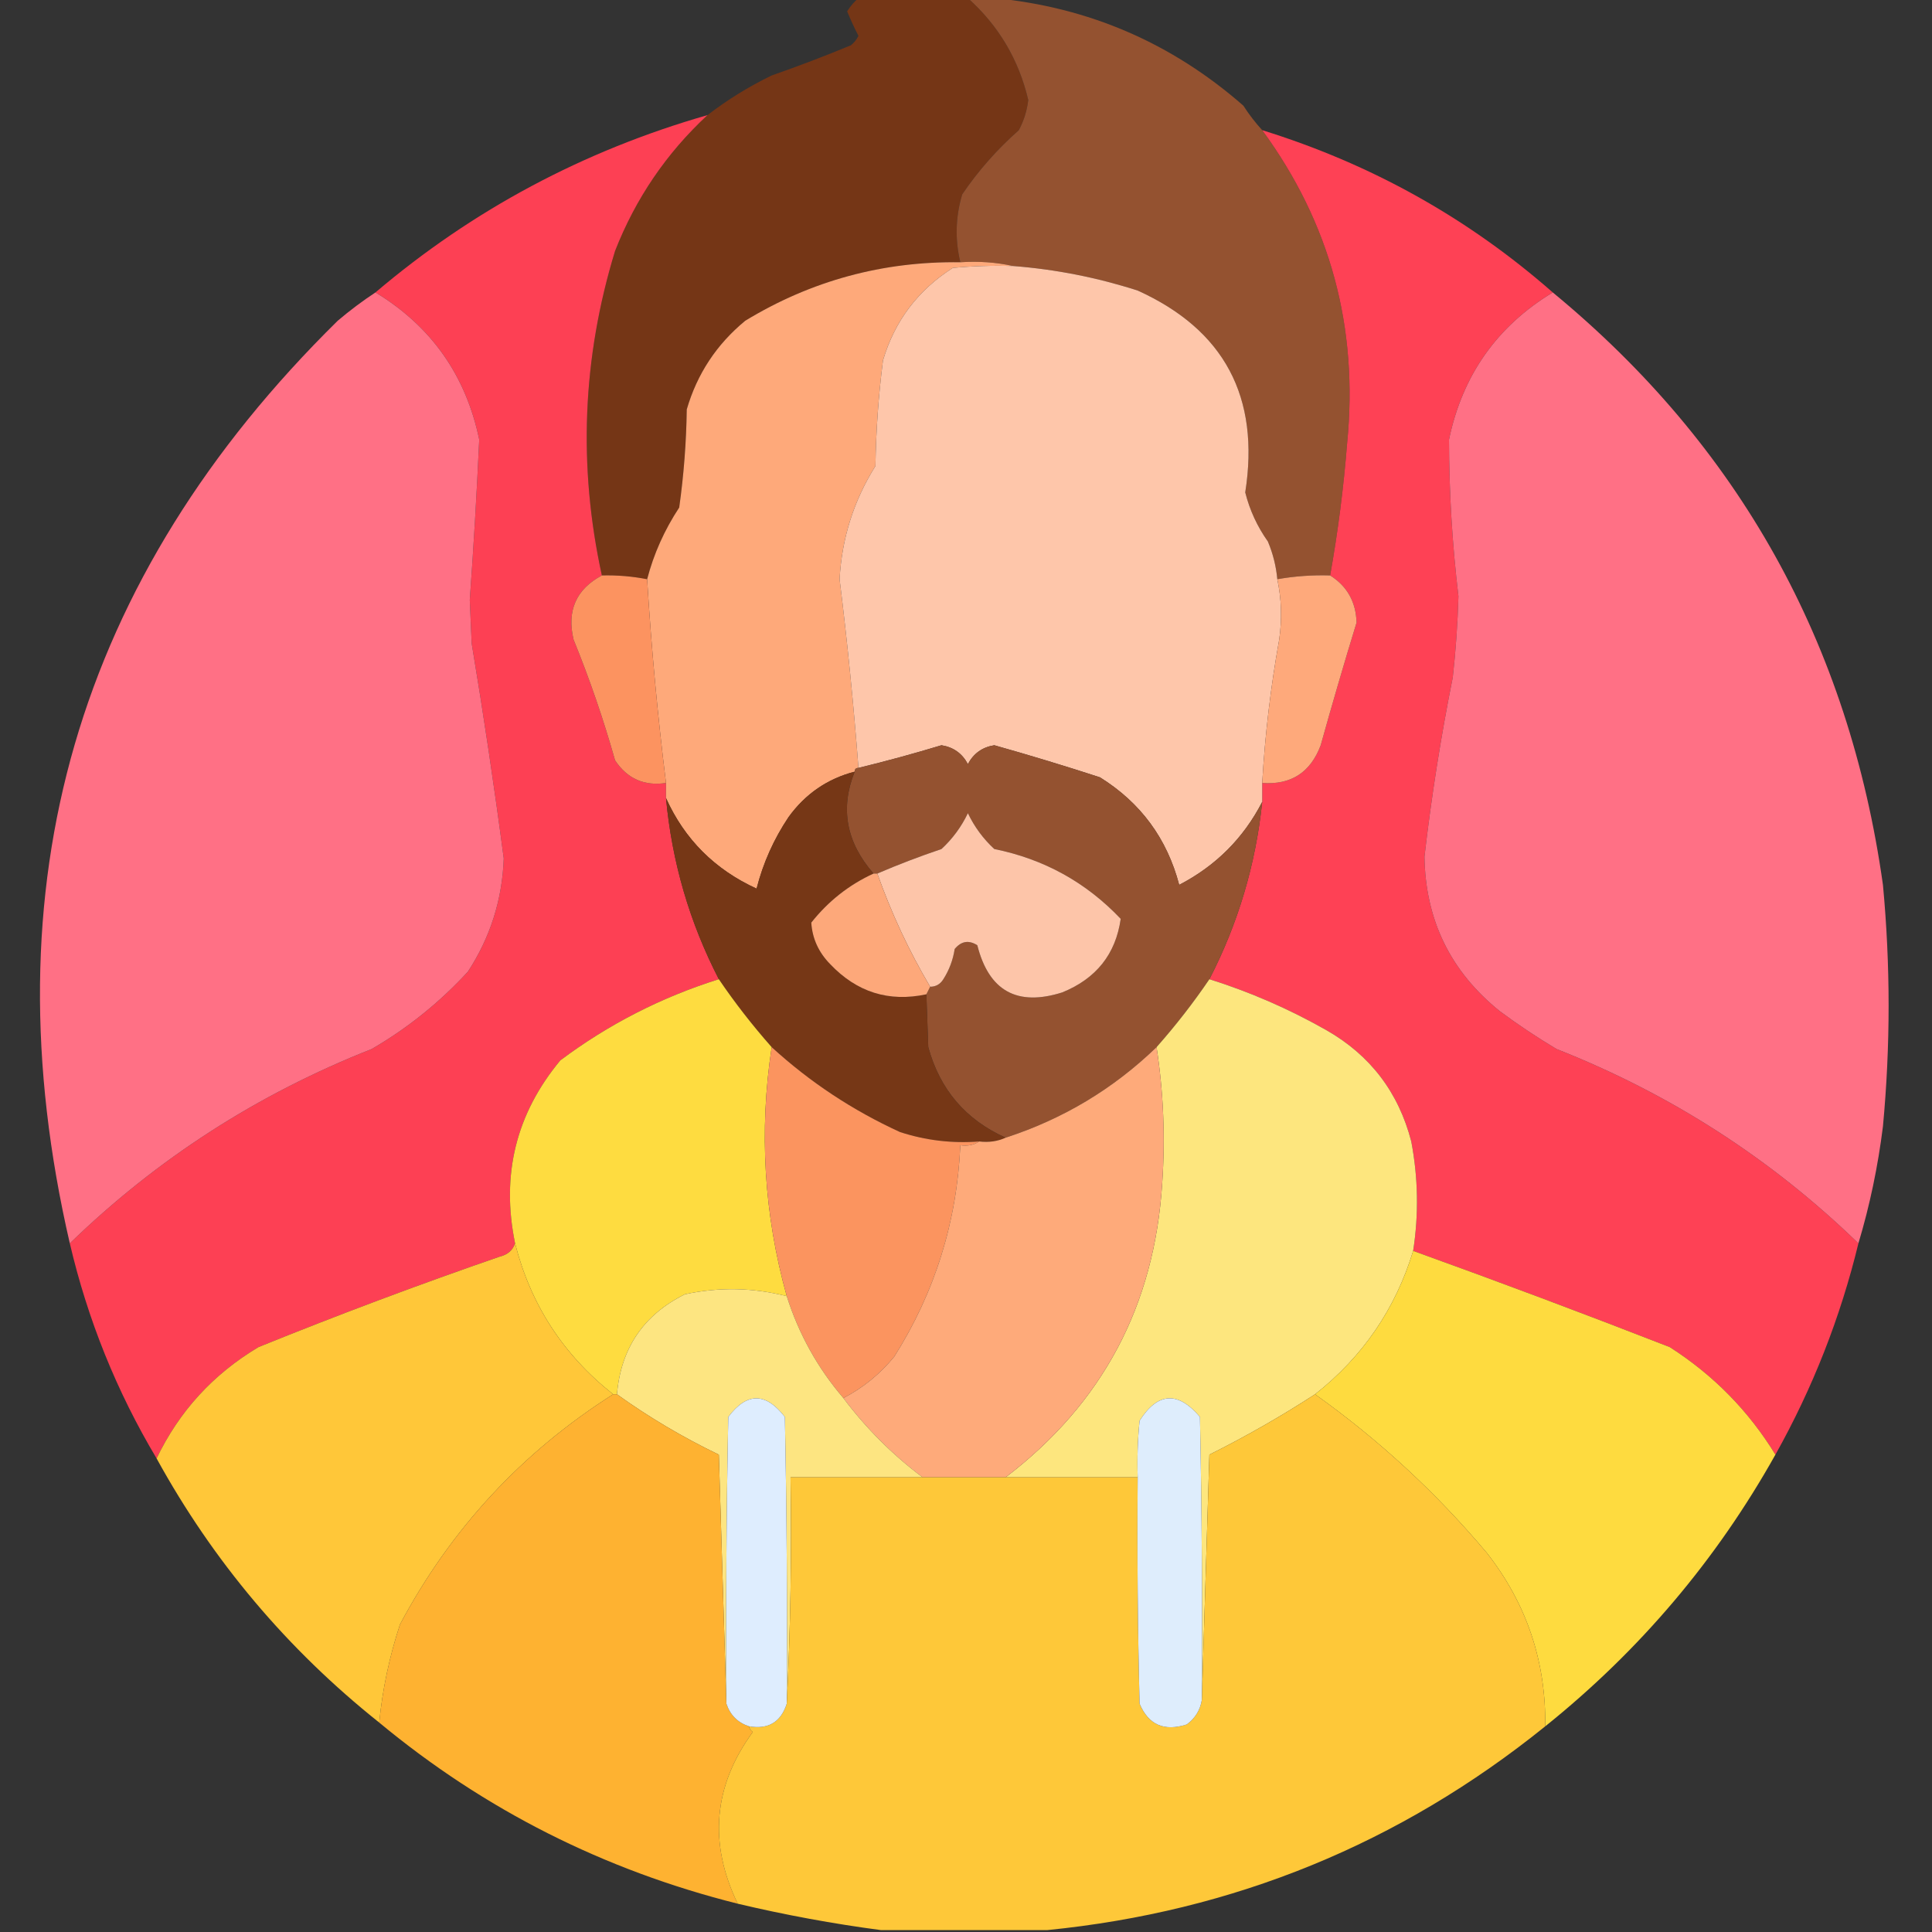
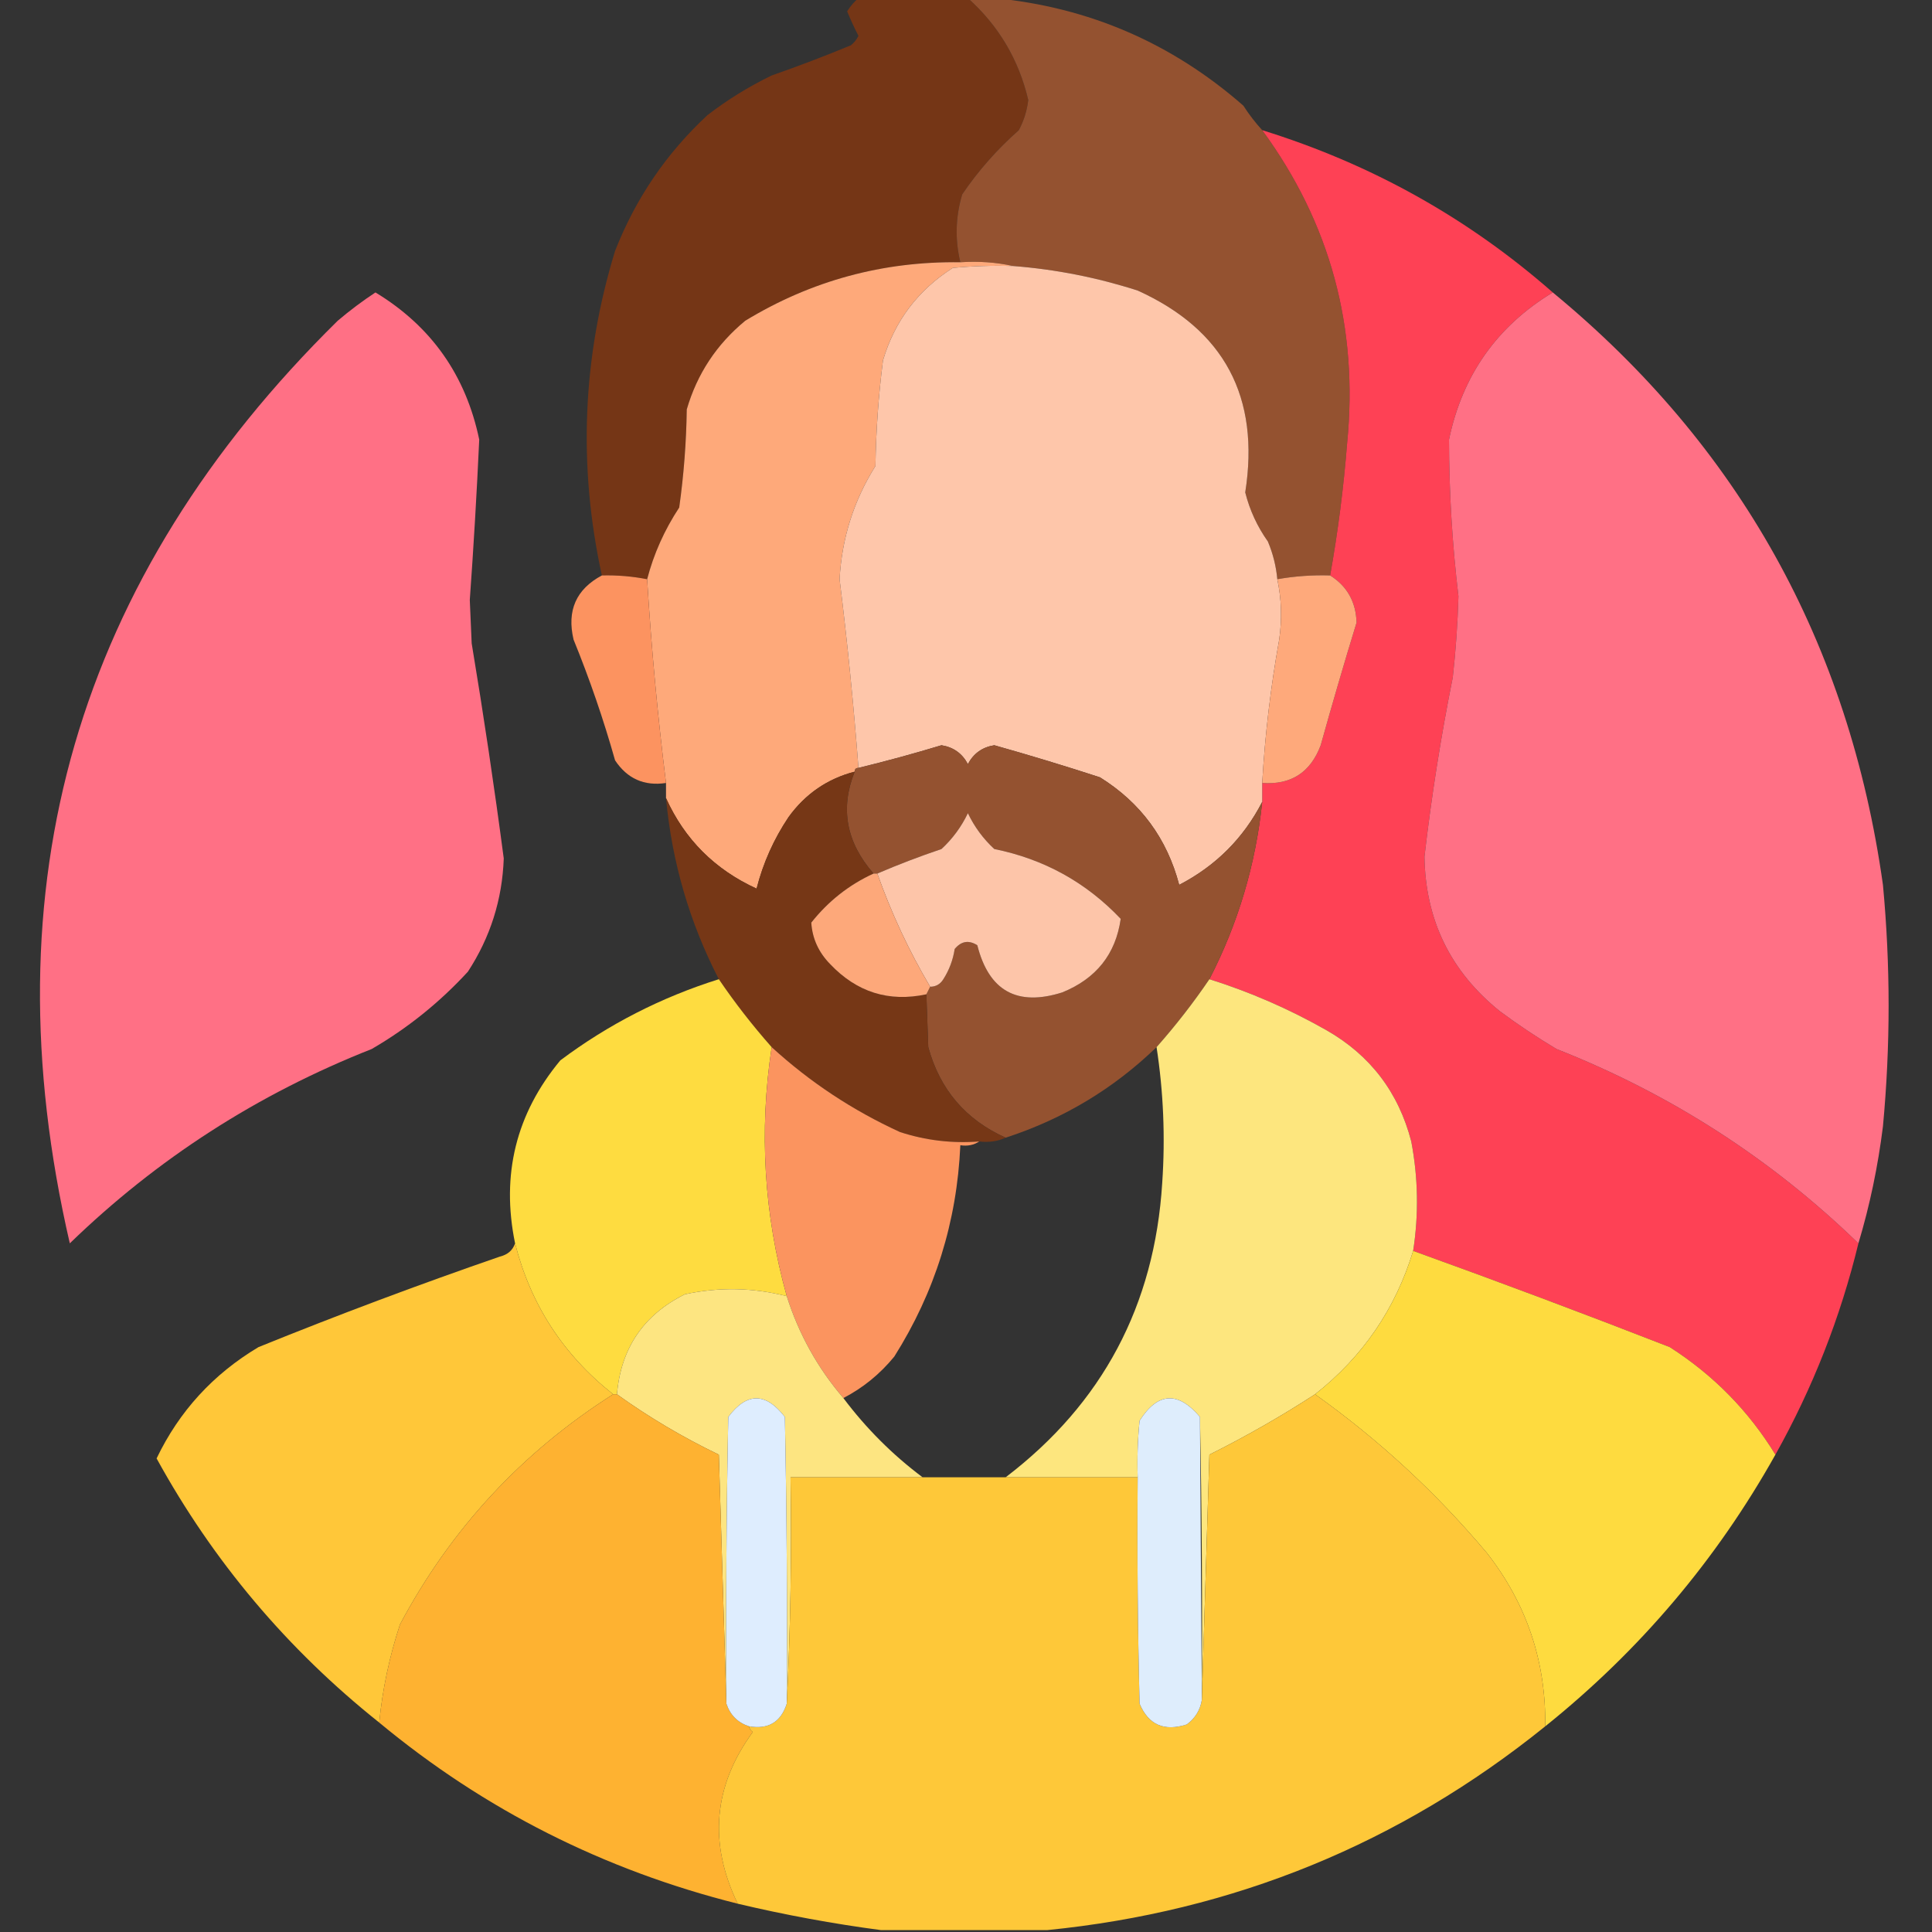
<svg xmlns="http://www.w3.org/2000/svg" version="1.1" width="512px" height="512px" style="shape-rendering:geometricPrecision; text-rendering:geometricPrecision; image-rendering:optimizeQuality; fill-rule:evenodd; clip-rule:evenodd">
  <rect width="100%" height="100%" fill="#333333" stroke="none" />
  <g>
    <path style="opacity:1" fill="#753616" d="M 227.5,-0.5 C 237.167,-0.5 246.833,-0.5 256.5,-0.5C 264.656,6.809 269.989,15.809 272.5,26.5C 272.17,29.324 271.336,31.991 270,34.5C 264.256,39.573 259.256,45.24 255,51.5C 253.22,57.464 253.054,63.464 254.5,69.5C 233.965,69.216 214.965,74.383 197.5,85C 189.905,91.256 184.738,99.09 182,108.5C 181.877,117.227 181.21,125.894 180,134.5C 176.081,140.453 173.248,146.786 171.5,153.5C 167.548,152.728 163.548,152.395 159.5,152.5C 153.166,123.498 154.333,94.832 163,66.5C 168.445,52.599 176.611,40.599 187.5,30.5C 192.729,26.467 198.396,22.967 204.5,20C 211.578,17.53 218.578,14.863 225.5,12C 226.357,11.311 227.023,10.478 227.5,9.5C 226.399,7.358 225.399,5.192 224.5,3C 225.365,1.641 226.365,0.474 227.5,-0.5 Z" />
  </g>
  <g>
    <path style="opacity:0.997" fill="#945230" d="M 256.5,-0.5 C 258.833,-0.5 261.167,-0.5 263.5,-0.5C 288.543,1.905 310.543,11.405 329.5,28C 330.999,30.328 332.666,32.495 334.5,34.5C 352.537,59.129 360.037,86.795 357,117.5C 356.073,129.252 354.573,140.919 352.5,152.5C 347.786,152.353 343.119,152.686 338.5,153.5C 338.186,150.053 337.352,146.72 336,143.5C 333.19,139.547 331.19,135.213 330,130.5C 333.958,105.239 324.458,87.406 301.5,77C 290.742,73.541 279.742,71.374 268.5,70.5C 264.03,69.514 259.363,69.18 254.5,69.5C 253.054,63.464 253.22,57.464 255,51.5C 259.256,45.24 264.256,39.573 270,34.5C 271.336,31.991 272.17,29.324 272.5,26.5C 269.989,15.809 264.656,6.809 256.5,-0.5 Z" />
  </g>
  <g>
-     <path style="opacity:0.996" fill="#fe4155" d="M 187.5,30.5 C 176.611,40.599 168.445,52.599 163,66.5C 154.333,94.832 153.166,123.498 159.5,152.5C 152.681,156.146 150.181,161.813 152,169.5C 156.273,179.988 159.94,190.654 163,201.5C 166.231,206.366 170.731,208.366 176.5,207.5C 176.5,208.833 176.5,210.167 176.5,211.5C 178.07,228.455 182.737,244.455 190.5,259.5C 175.24,264.296 161.24,271.463 148.5,281C 136.759,295.131 132.759,311.298 136.5,329.5C 135.878,331.335 134.544,332.502 132.5,333C 110.947,340.444 89.614,348.444 68.5,357C 56.491,364.171 47.491,374.005 41.5,386.5C 30.913,368.753 23.247,349.753 18.5,329.5C 41.602,307.097 68.268,289.93 98.5,278C 108.005,272.487 116.505,265.654 124,257.5C 129.944,248.391 133.111,238.391 133.5,227.5C 130.991,208.455 128.158,189.455 125,170.5C 124.833,166.667 124.667,162.833 124.5,159C 125.518,144.81 126.352,130.643 127,116.5C 123.454,99.467 114.288,86.467 99.5,77.5C 125.264,55.611 154.598,39.945 187.5,30.5 Z" />
-   </g>
+     </g>
  <g>
    <path style="opacity:0.997" fill="#fe4155" d="M 334.5,34.5 C 363.385,43.456 389.052,57.789 411.5,77.5C 396.712,86.467 387.546,99.467 384,116.5C 384.022,130.369 384.855,144.202 386.5,158C 386.301,165.188 385.801,172.354 385,179.5C 381.848,195.232 379.348,211.065 377.5,227C 377.735,243.803 384.401,257.47 397.5,268C 402.328,271.581 407.328,274.915 412.5,278C 442.732,289.93 469.399,307.097 492.5,329.5C 487.719,349.177 480.386,367.843 470.5,385.5C 463.406,373.905 454.072,364.405 442.5,357C 419.921,348.197 397.254,339.697 374.5,331.5C 375.998,321.809 375.832,312.142 374,302.5C 370.625,289.466 363.125,279.633 351.5,273C 341.612,267.387 331.279,262.887 320.5,259.5C 328.103,244.762 332.77,229.095 334.5,212.5C 334.5,210.833 334.5,209.167 334.5,207.5C 342.127,208.048 347.294,204.715 350,197.5C 353.032,186.61 356.198,175.777 359.5,165C 359.348,159.521 357.014,155.354 352.5,152.5C 354.573,140.919 356.073,129.252 357,117.5C 360.037,86.795 352.537,59.129 334.5,34.5 Z" />
  </g>
  <g>
    <path style="opacity:1" fill="#fea97a" d="M 254.5,69.5 C 259.363,69.18 264.03,69.514 268.5,70.5C 263.156,70.334 257.823,70.501 252.5,71C 243.264,76.895 237.098,85.062 234,95.5C 232.813,104.783 232.147,114.117 232,123.5C 226.252,132.667 223.085,142.667 222.5,153.5C 224.565,170.148 226.232,186.815 227.5,203.5C 226.833,203.5 226.5,203.833 226.5,204.5C 219.296,206.363 213.462,210.363 209,216.5C 205.067,222.364 202.234,228.697 200.5,235.5C 189.425,230.425 181.425,222.425 176.5,211.5C 176.5,210.167 176.5,208.833 176.5,207.5C 174.269,189.552 172.603,171.552 171.5,153.5C 173.248,146.786 176.081,140.453 180,134.5C 181.21,125.894 181.877,117.227 182,108.5C 184.738,99.09 189.905,91.256 197.5,85C 214.965,74.383 233.965,69.216 254.5,69.5 Z" />
  </g>
  <g>
    <path style="opacity:1" fill="#fec6aa" d="M 268.5,70.5 C 279.742,71.374 290.742,73.541 301.5,77C 324.458,87.406 333.958,105.239 330,130.5C 331.19,135.213 333.19,139.547 336,143.5C 337.352,146.72 338.186,150.053 338.5,153.5C 339.615,158.75 339.781,164.083 339,169.5C 336.735,182.087 335.235,194.754 334.5,207.5C 334.5,209.167 334.5,210.833 334.5,212.5C 329.549,222.117 322.216,229.451 312.5,234.5C 309.272,222.205 302.272,212.705 291.5,206C 282.222,202.978 272.888,200.145 263.5,197.5C 260.333,198.001 257.999,199.667 256.5,202.5C 255.001,199.667 252.667,198.001 249.5,197.5C 242.206,199.71 234.872,201.71 227.5,203.5C 226.232,186.815 224.565,170.148 222.5,153.5C 223.085,142.667 226.252,132.667 232,123.5C 232.147,114.117 232.813,104.783 234,95.5C 237.098,85.062 243.264,76.895 252.5,71C 257.823,70.501 263.156,70.334 268.5,70.5 Z" />
  </g>
  <g>
    <path style="opacity:1" fill="#ff7085" d="M 99.5,77.5 C 114.288,86.467 123.454,99.467 127,116.5C 126.352,130.643 125.518,144.81 124.5,159C 124.667,162.833 124.833,166.667 125,170.5C 128.158,189.455 130.991,208.455 133.5,227.5C 133.111,238.391 129.944,248.391 124,257.5C 116.505,265.654 108.005,272.487 98.5,278C 68.268,289.93 41.602,307.097 18.5,329.5C -3.422,234.677 20.245,153.177 89.5,85C 92.729,82.259 96.062,79.759 99.5,77.5 Z" />
  </g>
  <g>
    <path style="opacity:1" fill="#ff7085" d="M 411.5,77.5 C 460.844,118.153 490.011,170.487 499,234.5C 501,255.833 501,277.167 499,298.5C 497.676,309.142 495.51,319.475 492.5,329.5C 469.399,307.097 442.732,289.93 412.5,278C 407.328,274.915 402.328,271.581 397.5,268C 384.401,257.47 377.735,243.803 377.5,227C 379.348,211.065 381.848,195.232 385,179.5C 385.801,172.354 386.301,165.188 386.5,158C 384.855,144.202 384.022,130.369 384,116.5C 387.546,99.467 396.712,86.467 411.5,77.5 Z" />
  </g>
  <g>
    <path style="opacity:1" fill="#fc9360" d="M 159.5,152.5 C 163.548,152.395 167.548,152.728 171.5,153.5C 172.603,171.552 174.269,189.552 176.5,207.5C 170.731,208.366 166.231,206.366 163,201.5C 159.94,190.654 156.273,179.988 152,169.5C 150.181,161.813 152.681,156.146 159.5,152.5 Z" />
  </g>
  <g>
    <path style="opacity:1" fill="#fea97b" d="M 352.5,152.5 C 357.014,155.354 359.348,159.521 359.5,165C 356.198,175.777 353.032,186.61 350,197.5C 347.294,204.715 342.127,208.048 334.5,207.5C 335.235,194.754 336.735,182.087 339,169.5C 339.781,164.083 339.615,158.75 338.5,153.5C 343.119,152.686 347.786,152.353 352.5,152.5 Z" />
  </g>
  <g>
    <path style="opacity:1" fill="#945230" d="M 334.5,212.5 C 332.77,229.095 328.103,244.762 320.5,259.5C 316.246,265.762 311.58,271.762 306.5,277.5C 295.063,288.556 281.73,296.556 266.5,301.5C 255.911,296.742 249.078,288.742 246,277.5C 245.814,272.633 245.647,267.967 245.5,263.5C 245.833,262.833 246.167,262.167 246.5,261.5C 248.017,261.489 249.184,260.823 250,259.5C 251.562,257.043 252.562,254.376 253,251.5C 254.733,249.398 256.733,249.065 259,250.5C 262.056,262.612 269.556,266.779 281.5,263C 290.508,259.348 295.675,252.848 297,243.5C 287.82,233.825 276.653,227.658 263.5,225C 260.556,222.278 258.223,219.111 256.5,215.5C 254.777,219.111 252.444,222.278 249.5,225C 243.63,226.986 237.963,229.153 232.5,231.5C 232.167,231.5 231.833,231.5 231.5,231.5C 224.26,223.236 222.593,214.236 226.5,204.5C 226.5,203.833 226.833,203.5 227.5,203.5C 234.872,201.71 242.206,199.71 249.5,197.5C 252.667,198.001 255.001,199.667 256.5,202.5C 257.999,199.667 260.333,198.001 263.5,197.5C 272.888,200.145 282.222,202.978 291.5,206C 302.272,212.705 309.272,222.205 312.5,234.5C 322.216,229.451 329.549,222.117 334.5,212.5 Z" />
  </g>
  <g>
    <path style="opacity:1" fill="#763716" d="M 226.5,204.5 C 222.593,214.236 224.26,223.236 231.5,231.5C 225.014,234.475 219.514,238.808 215,244.5C 215.267,248.708 216.934,252.375 220,255.5C 227.065,262.959 235.565,265.626 245.5,263.5C 245.647,267.967 245.814,272.633 246,277.5C 249.078,288.742 255.911,296.742 266.5,301.5C 264.393,302.468 262.059,302.802 259.5,302.5C 252.308,303.055 245.308,302.222 238.5,300C 225.928,294.241 214.594,286.741 204.5,277.5C 199.42,271.762 194.754,265.762 190.5,259.5C 182.737,244.455 178.07,228.455 176.5,211.5C 181.425,222.425 189.425,230.425 200.5,235.5C 202.234,228.697 205.067,222.364 209,216.5C 213.462,210.363 219.296,206.363 226.5,204.5 Z" />
  </g>
  <g>
    <path style="opacity:1" fill="#fdc5a9" d="M 246.5,261.5 C 240.881,251.99 236.214,241.99 232.5,231.5C 237.963,229.153 243.63,226.986 249.5,225C 252.444,222.278 254.777,219.111 256.5,215.5C 258.223,219.111 260.556,222.278 263.5,225C 276.653,227.658 287.82,233.825 297,243.5C 295.675,252.848 290.508,259.348 281.5,263C 269.556,266.779 262.056,262.612 259,250.5C 256.733,249.065 254.733,249.398 253,251.5C 252.562,254.376 251.562,257.043 250,259.5C 249.184,260.823 248.017,261.489 246.5,261.5 Z" />
  </g>
  <g>
    <path style="opacity:1" fill="#fda87a" d="M 231.5,231.5 C 231.833,231.5 232.167,231.5 232.5,231.5C 236.214,241.99 240.881,251.99 246.5,261.5C 246.167,262.167 245.833,262.833 245.5,263.5C 235.565,265.626 227.065,262.959 220,255.5C 216.934,252.375 215.267,248.708 215,244.5C 219.514,238.808 225.014,234.475 231.5,231.5 Z" />
  </g>
  <g>
    <path style="opacity:1" fill="#fde67e" d="M 320.5,259.5 C 331.279,262.887 341.612,267.387 351.5,273C 363.125,279.633 370.625,289.466 374,302.5C 375.832,312.142 375.998,321.809 374.5,331.5C 369.813,346.868 361.147,359.534 348.5,369.5C 339.52,375.327 330.186,380.661 320.5,385.5C 319.833,407.33 319.167,428.996 318.5,450.5C 318.667,425.498 318.5,400.498 318,375.5C 312.159,368.606 306.825,368.939 302,376.5C 301.501,381.489 301.334,386.489 301.5,391.5C 289.833,391.5 278.167,391.5 266.5,391.5C 292.141,371.965 305.974,345.965 308,313.5C 308.829,301.391 308.329,289.391 306.5,277.5C 311.58,271.762 316.246,265.762 320.5,259.5 Z" />
  </g>
  <g>
    <path style="opacity:1" fill="#fedc40" d="M 190.5,259.5 C 194.754,265.762 199.42,271.762 204.5,277.5C 201.12,299.806 202.453,321.806 208.5,343.5C 199.536,341.208 190.536,341.041 181.5,343C 170.545,348.457 164.545,357.291 163.5,369.5C 163.167,369.5 162.833,369.5 162.5,369.5C 149.293,359.079 140.627,345.745 136.5,329.5C 132.759,311.298 136.759,295.131 148.5,281C 161.24,271.463 175.24,264.296 190.5,259.5 Z" />
  </g>
  <g>
    <path style="opacity:1" fill="#fb945f" d="M 204.5,277.5 C 214.594,286.741 225.928,294.241 238.5,300C 245.308,302.222 252.308,303.055 259.5,302.5C 258.081,303.451 256.415,303.784 254.5,303.5C 253.604,323.764 247.77,342.43 237,359.5C 233.206,364.137 228.706,367.803 223.5,370.5C 216.682,362.533 211.682,353.533 208.5,343.5C 202.453,321.806 201.12,299.806 204.5,277.5 Z" />
  </g>
  <g>
-     <path style="opacity:1" fill="#feaa7a" d="M 306.5,277.5 C 308.329,289.391 308.829,301.391 308,313.5C 305.974,345.965 292.141,371.965 266.5,391.5C 259.167,391.5 251.833,391.5 244.5,391.5C 236.527,385.527 229.527,378.527 223.5,370.5C 228.706,367.803 233.206,364.137 237,359.5C 247.77,342.43 253.604,323.764 254.5,303.5C 256.415,303.784 258.081,303.451 259.5,302.5C 262.059,302.802 264.393,302.468 266.5,301.5C 281.73,296.556 295.063,288.556 306.5,277.5 Z" />
-   </g>
+     </g>
  <g>
    <path style="opacity:0.998" fill="#ffc739" d="M 136.5,329.5 C 140.627,345.745 149.293,359.079 162.5,369.5C 138.3,384.866 119.467,405.2 106,430.5C 103.177,439.105 101.343,447.772 100.5,456.5C 76.131,437.073 56.465,413.74 41.5,386.5C 47.491,374.005 56.491,364.171 68.5,357C 89.614,348.444 110.947,340.444 132.5,333C 134.544,332.502 135.878,331.335 136.5,329.5 Z" />
  </g>
  <g>
    <path style="opacity:0.995" fill="#ffdc40" d="M 374.5,331.5 C 397.254,339.697 419.921,348.197 442.5,357C 454.072,364.405 463.406,373.905 470.5,385.5C 454.864,413.413 434.53,437.413 409.5,457.5C 409.737,440.316 404.57,424.982 394,411.5C 380.582,395.552 365.415,381.552 348.5,369.5C 361.147,359.534 369.813,346.868 374.5,331.5 Z" />
  </g>
  <g>
    <path style="opacity:1" fill="#fde581" d="M 208.5,343.5 C 211.682,353.533 216.682,362.533 223.5,370.5C 229.527,378.527 236.527,385.527 244.5,391.5C 232.833,391.5 221.167,391.5 209.5,391.5C 209.83,411.674 209.497,431.674 208.5,451.5C 208.667,426.164 208.5,400.831 208,375.5C 202.916,368.941 197.916,368.941 193,375.5C 192.5,400.831 192.333,426.164 192.5,451.5C 191.833,429.663 191.167,407.663 190.5,385.5C 180.939,380.901 171.939,375.567 163.5,369.5C 164.545,357.291 170.545,348.457 181.5,343C 190.536,341.041 199.536,341.208 208.5,343.5 Z" />
  </g>
  <g>
    <path style="opacity:0.996" fill="#ffb332" d="M 162.5,369.5 C 162.833,369.5 163.167,369.5 163.5,369.5C 171.939,375.567 180.939,380.901 190.5,385.5C 191.167,407.663 191.833,429.663 192.5,451.5C 193.5,454.5 195.5,456.5 198.5,457.5C 198.611,458.117 198.944,458.617 199.5,459C 189.062,473.276 187.729,488.442 195.5,504.5C 160.018,495.594 128.352,479.594 100.5,456.5C 101.343,447.772 103.177,439.105 106,430.5C 119.467,405.2 138.3,384.866 162.5,369.5 Z" />
  </g>
  <g>
    <path style="opacity:0.997" fill="#fec839" d="M 348.5,369.5 C 365.415,381.552 380.582,395.552 394,411.5C 404.57,424.982 409.737,440.316 409.5,457.5C 370.967,488.574 326.967,506.574 277.5,511.5C 262.833,511.5 248.167,511.5 233.5,511.5C 220.814,509.828 208.147,507.495 195.5,504.5C 187.729,488.442 189.062,473.276 199.5,459C 198.944,458.617 198.611,458.117 198.5,457.5C 203.617,458.37 206.951,456.37 208.5,451.5C 209.497,431.674 209.83,411.674 209.5,391.5C 221.167,391.5 232.833,391.5 244.5,391.5C 251.833,391.5 259.167,391.5 266.5,391.5C 278.167,391.5 289.833,391.5 301.5,391.5C 301.333,411.503 301.5,431.503 302,451.5C 304.354,457.095 308.521,458.928 314.5,457C 316.734,455.362 318.067,453.195 318.5,450.5C 319.167,428.996 319.833,407.33 320.5,385.5C 330.186,380.661 339.52,375.327 348.5,369.5 Z" />
  </g>
  <g>
    <path style="opacity:1" fill="#deedfe" d="M 208.5,451.5 C 206.951,456.37 203.617,458.37 198.5,457.5C 195.5,456.5 193.5,454.5 192.5,451.5C 192.333,426.164 192.5,400.831 193,375.5C 197.916,368.941 202.916,368.941 208,375.5C 208.5,400.831 208.667,426.164 208.5,451.5 Z" />
  </g>
  <g>
-     <path style="opacity:1" fill="#deedfc" d="M 318.5,450.5 C 318.067,453.195 316.734,455.362 314.5,457C 308.521,458.928 304.354,457.095 302,451.5C 301.5,431.503 301.333,411.503 301.5,391.5C 301.334,386.489 301.501,381.489 302,376.5C 306.825,368.939 312.159,368.606 318,375.5C 318.5,400.498 318.667,425.498 318.5,450.5 Z" />
+     <path style="opacity:1" fill="#deedfc" d="M 318.5,450.5 C 318.067,453.195 316.734,455.362 314.5,457C 308.521,458.928 304.354,457.095 302,451.5C 301.5,431.503 301.333,411.503 301.5,391.5C 301.334,386.489 301.501,381.489 302,376.5C 306.825,368.939 312.159,368.606 318,375.5Z" />
  </g>
</svg>